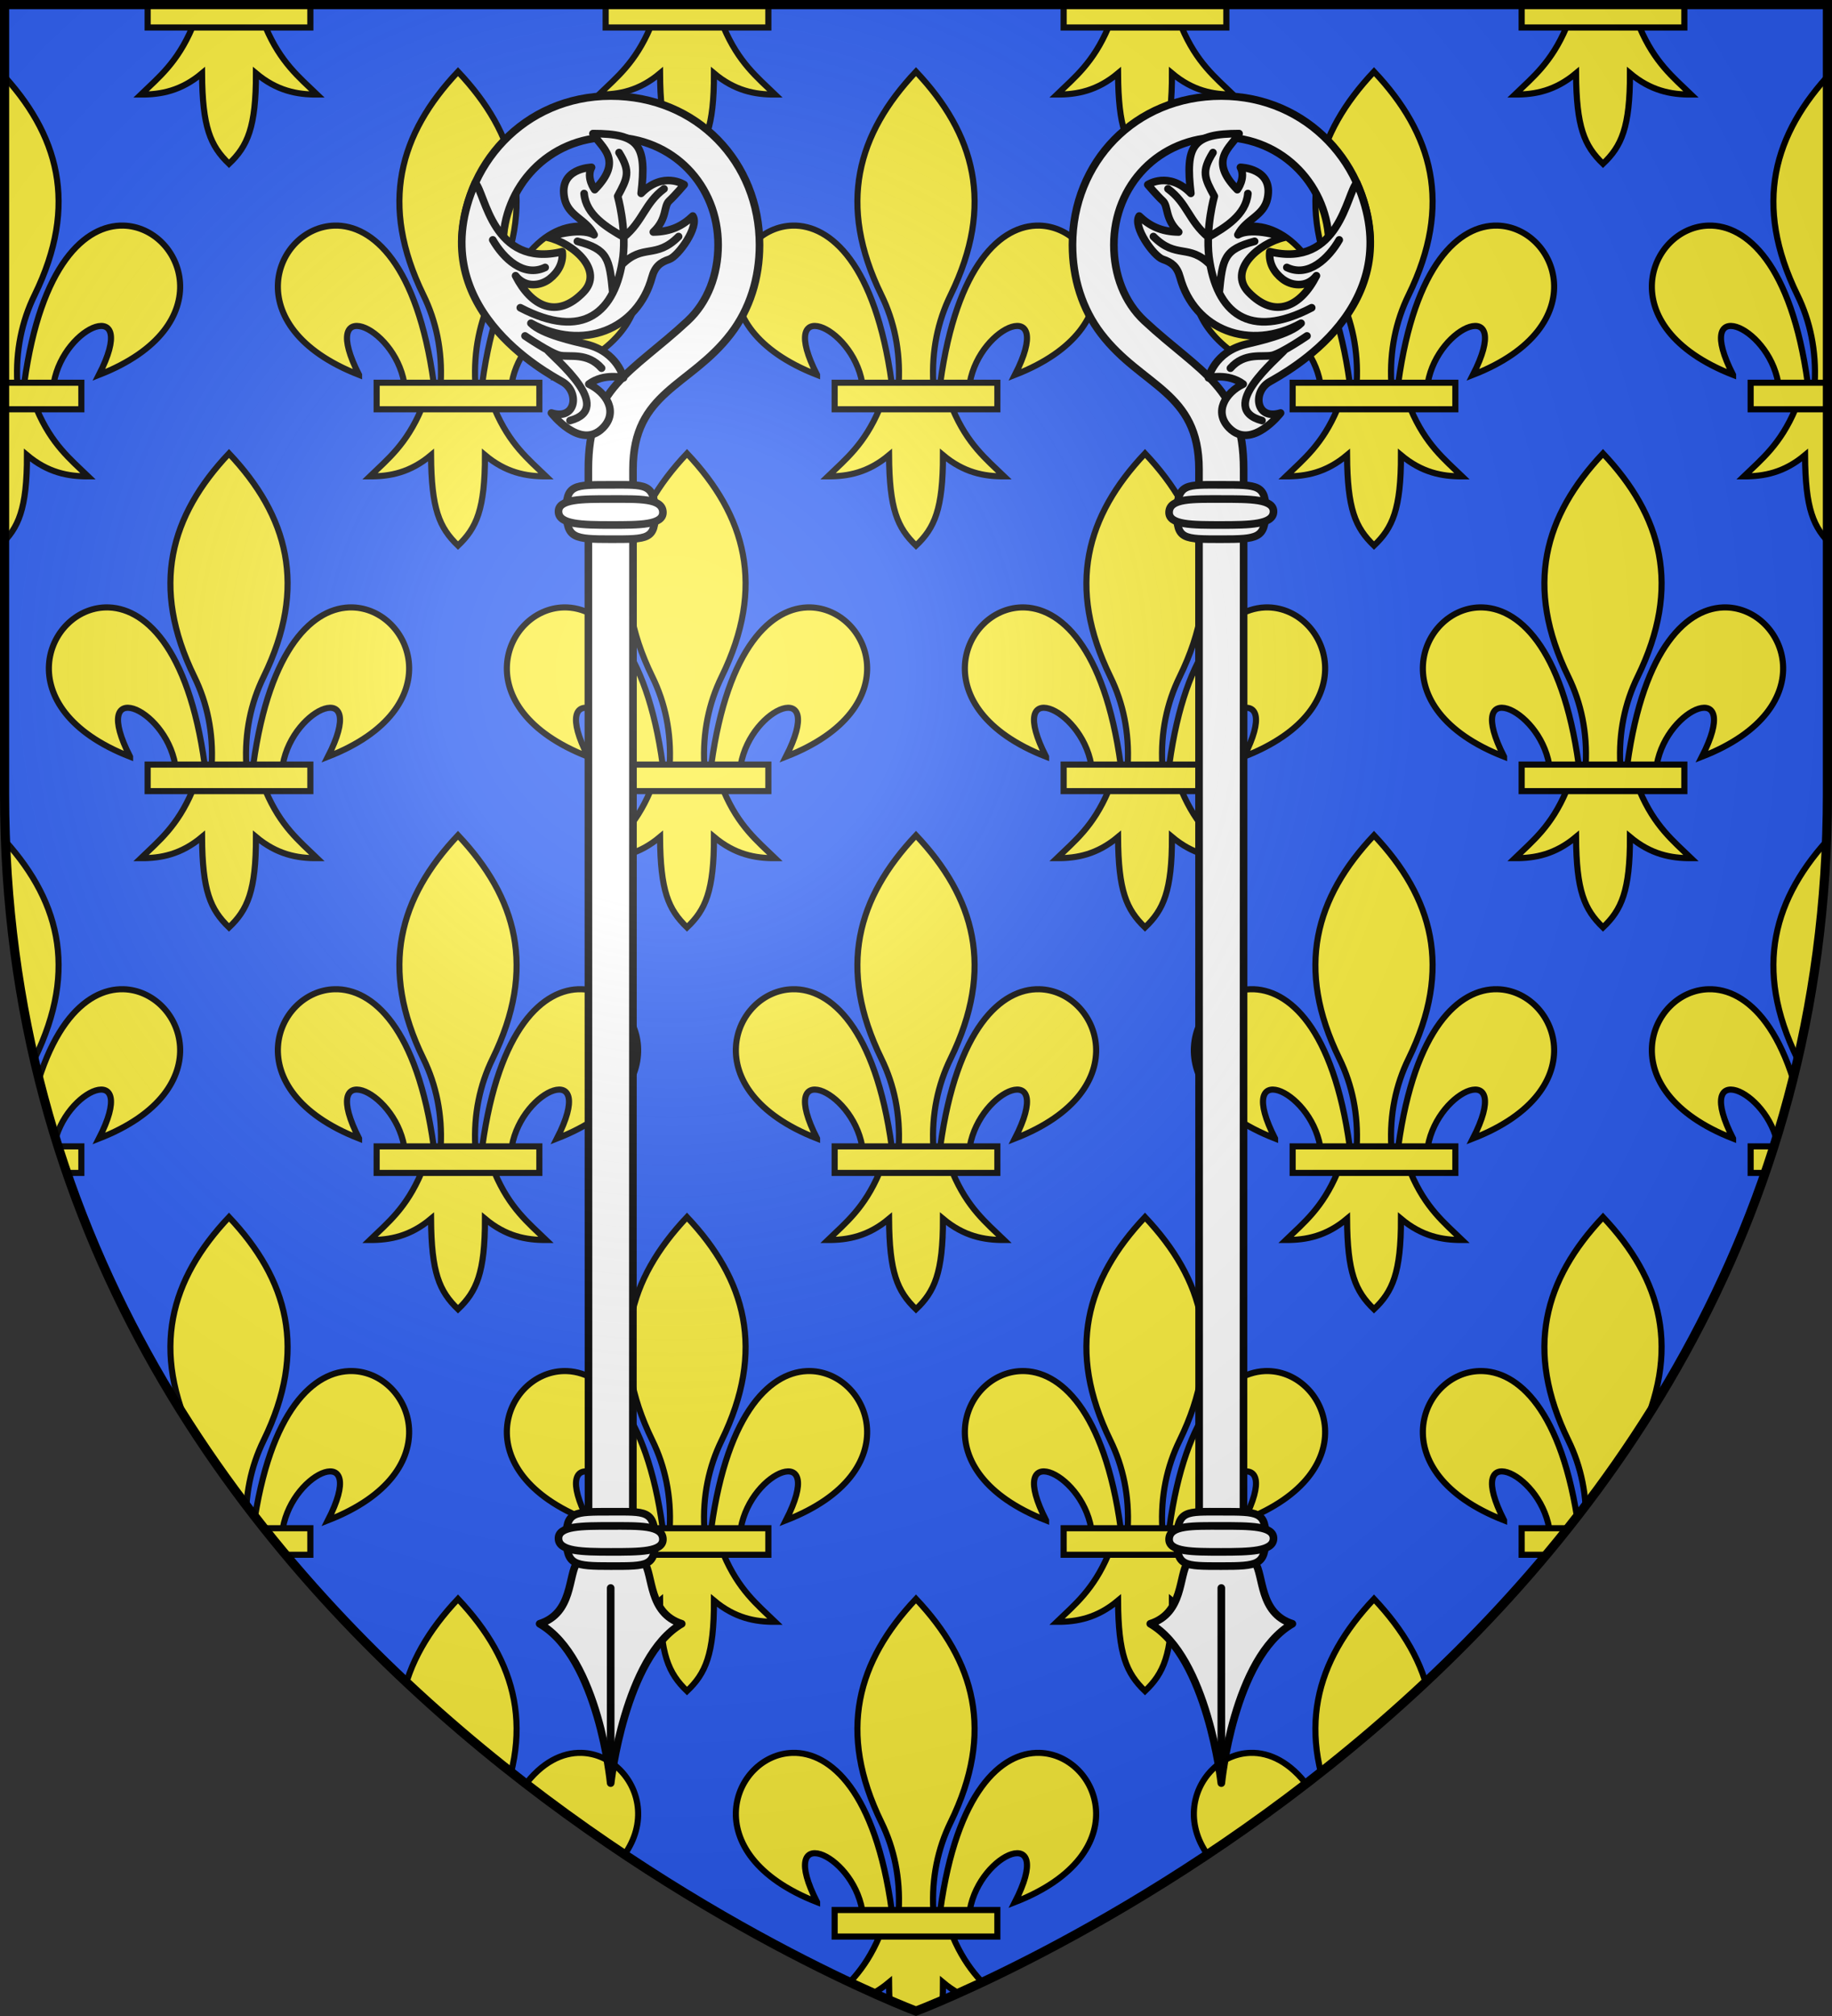
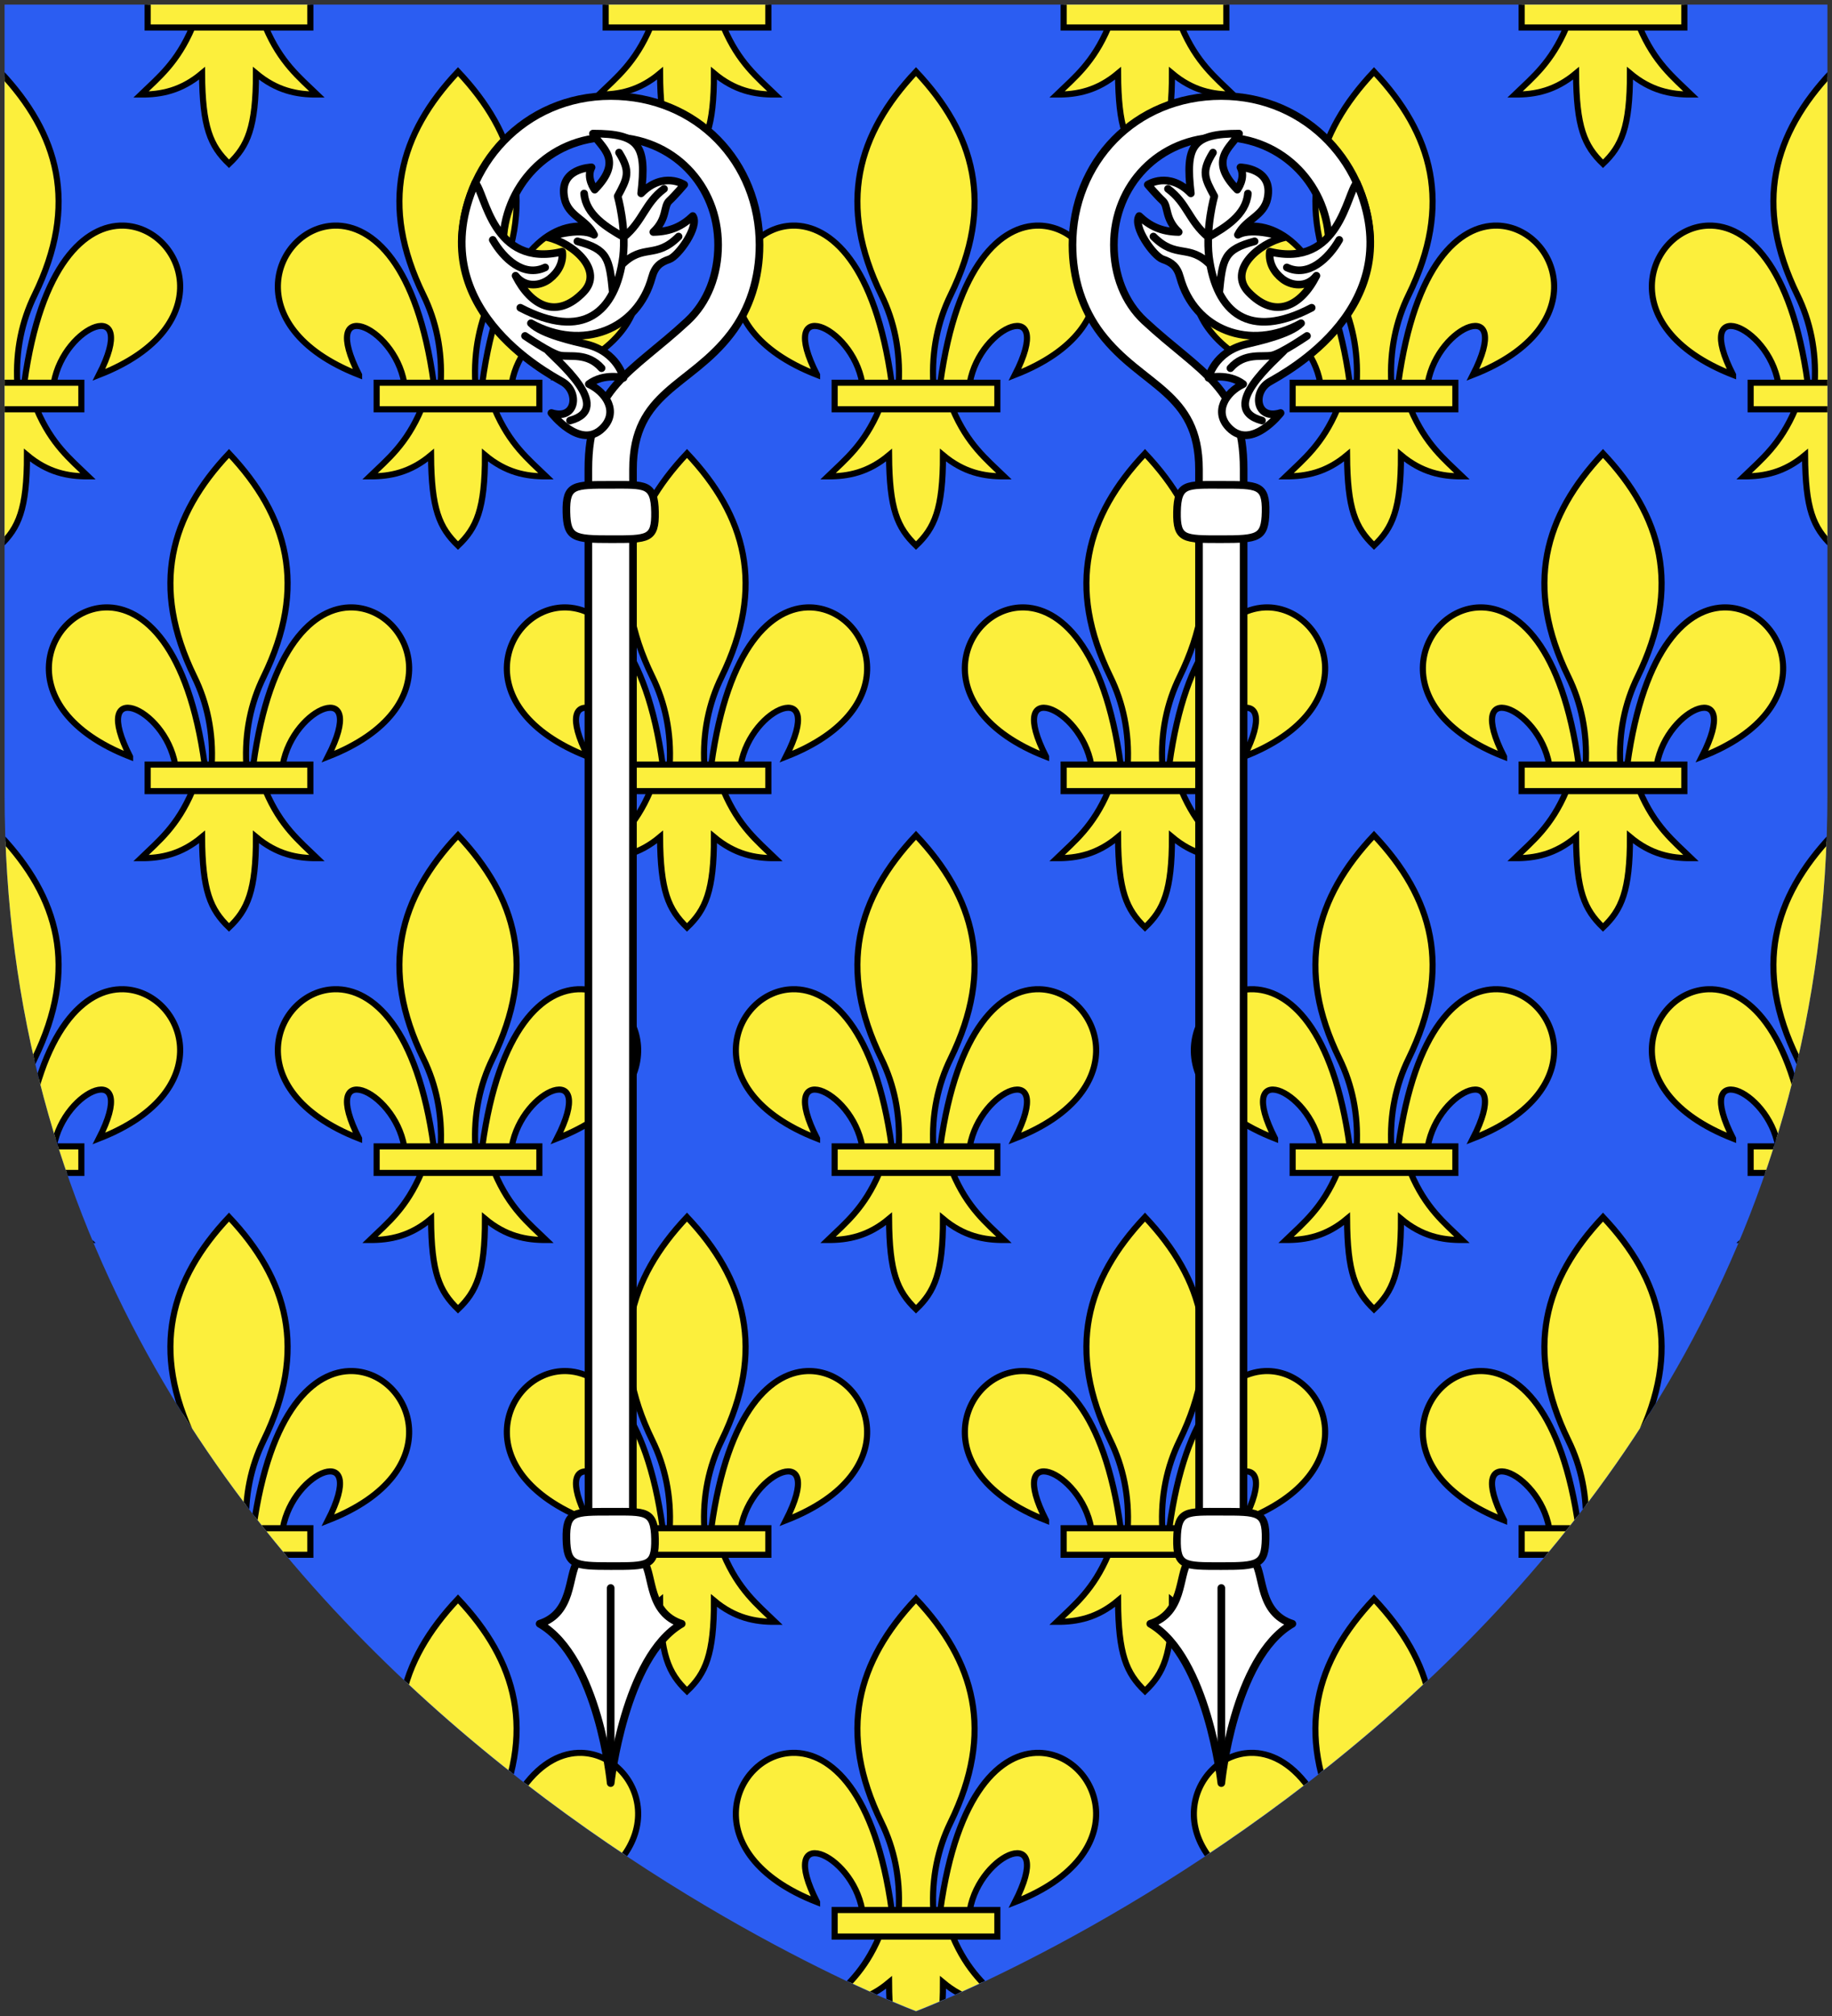
<svg xmlns="http://www.w3.org/2000/svg" xmlns:xlink="http://www.w3.org/1999/xlink" width="600" height="660" viewBox="-300 -300 600 660">
  <rect x="-300" y="-300" width="600" height="660" fill="#333333" stroke="none" />
  <clipPath id="a">
    <path d="M-298.5-298.5h597v258.503C298.5 246.206 0 358.397 0 358.397s-298.5-112.19-298.5-398.394z" />
  </clipPath>
  <radialGradient id="f" cx="-80" cy="-80" r="405" gradientUnits="userSpaceOnUse">
    <stop offset="0" stop-color="#fff" stop-opacity=".31" />
    <stop offset=".19" stop-color="#fff" stop-opacity=".25" />
    <stop offset=".6" stop-color="#6b6b6b" stop-opacity=".125" />
    <stop offset="1" stop-opacity=".125" />
  </radialGradient>
  <path fill="#2b5df2" d="M-298.5-298.5h597v258.543C298.5 246.291 0 358.5 0 358.5S-298.5 246.291-298.5-39.957z" />
  <g clip-path="url(#a)">
    <g id="c" transform="translate(-300 -300)">
      <path id="b" fill="#fcef3c" stroke="#000" stroke-width="2" d="M123.354 125.306h53.29v8.688h-53.29zM150 23.457c-19.189 20.35-25.867 43.437-11.326 73.152 4.19 8.564 6.208 18.214 5.669 28.697h11.314c-.538-10.483 1.479-20.133 5.67-28.697 14.54-29.715 7.862-52.802-11.327-73.152zm-32.403 99.27c-13.43-26.278 11.392-16.472 14.782 2.579h9.658c-5.347-38.773-20.026-51.748-32.444-51.45-19.408.464-32.726 32.993 8.004 48.872zm72.81-48.872c-12.418-.297-27.097 12.678-32.444 51.45h9.658c3.39-19.05 28.212-28.856 14.782-2.577 40.73-15.879 27.412-48.408 8.004-48.873zm-52.438 60.14c-4.904 11.489-10.944 16.285-16.818 21.957 6.61.03 13.19-1.239 20.019-6.96.116 17.655 2.69 23.692 8.83 29.624 6.07-5.747 8.85-11.95 8.83-29.625 6.828 5.722 13.408 6.991 20.019 6.961-5.874-5.672-11.915-10.47-16.818-21.957z" />
      <use xlink:href="#b" width="100%" height="100%" transform="translate(150)" />
      <use xlink:href="#b" width="100%" height="100%" transform="translate(300)" />
      <use xlink:href="#b" width="100%" height="100%" transform="translate(450)" />
      <use xlink:href="#b" width="100%" height="100%" transform="translate(-150)" />
      <use xlink:href="#b" width="100%" height="100%" transform="translate(-75 -125)" />
      <use xlink:href="#b" width="100%" height="100%" transform="translate(75 -125)" />
      <use xlink:href="#b" width="100%" height="100%" transform="translate(225 -125)" />
      <use xlink:href="#b" width="100%" height="100%" transform="translate(375 -125)" />
    </g>
    <use xlink:href="#c" width="100%" height="100%" transform="translate(0 250)" />
    <use xlink:href="#c" width="100%" height="100%" transform="translate(0 500)" />
  </g>
  <g id="e" transform="translate(0 -15)">
    <path fill="#fff" stroke="#000" stroke-linecap="round" stroke-linejoin="round" stroke-width="2.5" d="M-99.995-253.565c-28.432 0-48.745 22.965-48.745 48.732h13.481c0-18.854 14.799-35.254 35.264-35.254s35.187 15.792 35.187 35.254c0 9.73-3.422 18.793-10.027 24.924-18.552 17.221-32.476 21.627-32.472 48.54l.054 349.878h14.516l.053-349.879c0-25.476 18.73-26.942 32.078-44.41 6.141-8.036 9.356-18.161 9.356-29.053 0-26.91-20.313-48.733-48.745-48.733z" />
    <path d="M-120.012-193.683c2.781-2.18 4.564-5.258 4.129-8.917-22.821 5.49-25.122-19.22-28.473-22.5-17.76 40.38 23.352 62.08 28.557 65.09 5.677 3.284 4.559 12.768-3.608 10.223 0 0 9.449 12.29 16.804 4.922 5.227-5.236 1.21-11.66-4.55-14.394 5.027-3.725 11.353-2.03 11.353-2.03s-1.865-8.488-12.222-10.998c-3.726-.903-14.515-3.197-18.093-6.89 16.868 9.267 34.94 2.135 39.635-15.035.966-3.532 2.744-4.924 5.676-5.901 2.932-.978 9.957-10.782 7.7-14.164-3.355 3.214-7.207 5.156-12.926 5.23 4.618-4.325 3.287-8.421 5.204-10.188 1.917-1.766 4.907-5.307 4.907-5.307s-6.876-4.537-14.095 2.84c1.85-15.699-.557-19.562-15.792-19.562 2.623 4.552 10.258 8.48.582 18.35 0 0-2.88-3.848-1.032-7.3 0 0-10.899.232-8.871 10.123 1.215 5.93 7.15 6.787 9.703 11.96-4.924-2.743-15.206.82-15.206.82 8.5 1.964 18.529 10.895 11.719 17.962-8.641 8.968-17.127 4.7-22.229-5.386 3.271 4.172 8.346 3.232 11.128 1.052zM-76.727 246.593c-10.997-3.518-9.26-15.857-12.339-20.254-.473-9.975-8.197-8.3-10.93-8.3-2.732 0-10.929-.478-10.929 8.3-3.079 4.397-1.341 16.736-12.338 20.254 19.275 11.125 23.268 52.158 23.268 52.158s4.612-41.39 23.268-52.158z" style="fill:#fff;fill-rule:evenodd;stroke:#000;stroke-width:2.5;stroke-linecap:round;stroke-linejoin:round" />
    <path fill="none" stroke="#000" stroke-linecap="round" stroke-linejoin="round" stroke-width="2.5" d="M-99.995 291.774v-56.887m-13.322-382.203c14.977-4.02-5-20.228-7.543-23.225m17.88 6.074c-4.619-5.277-10.557-3.518-13.636-4.177-3.08-.66-11.437-6.377-11.437-6.377m17.155-30.974c9.97 2.678 10.48 5.492 11.602 16.848m21.543-18.416c-7.541 7.555-11.547 2.166-18.604 9.235m13.831-24.846c-6.319 4.686-6.837 10.532-13.194 15.812-5.533-3.173-12.36-7.267-12.978-14.273m-20.895 37.38c20.49 10.723 31.232 1.738 33.651-16.711 1.1-9.675-1.76-19.79-1.76-19.79 3.22-5.953 4.307-8.04.44-14.292m-41.348 28.585c3.47 6.022 10.065 12.396 17.155 9.015" />
    <g id="d" fill="#fff" stroke="#000" stroke-linecap="round" stroke-linejoin="round" stroke-width="2.739">
      <path d="M15.91-118.99c.174 9.86-2.489 9.734-15.91 9.734-13.194 0-15.712-.374-15.908-9.735-.208-9.875 2.735-9.735 15.909-9.735 12.442 0 15.726-.64 15.909 9.735z" transform="matrix(.912 0 0 .914 -99.989 -8.617)" />
-       <path d="M18.747-118.994c.205 4.711-8.398 4.651-18.746 4.651s-18.515-.179-18.747-4.651c-.244-4.718 8.398-4.651 18.747-4.651s18.53-.306 18.746 4.651z" transform="matrix(.912 0 0 .914 -99.989 -8.617)" />
    </g>
    <use xlink:href="#d" width="100%" height="100%" stroke="#000" stroke-linecap="round" stroke-linejoin="round" stroke-width="2.754" transform="translate(0 336.187)" />
  </g>
  <use xlink:href="#e" width="100%" height="100%" transform="scale(-1 1)" />
-   <path fill="url(#f)" d="M-298.5-298.5h597v258.543C298.5 246.291 0 358.5 0 358.5S-298.5 246.291-298.5-39.957z" />
-   <path fill="none" stroke="#000" stroke-width="3" d="M-298.5-298.5h597v258.503C298.5 246.206 0 358.398 0 358.398S-298.5 246.206-298.5-39.997z" />
</svg>